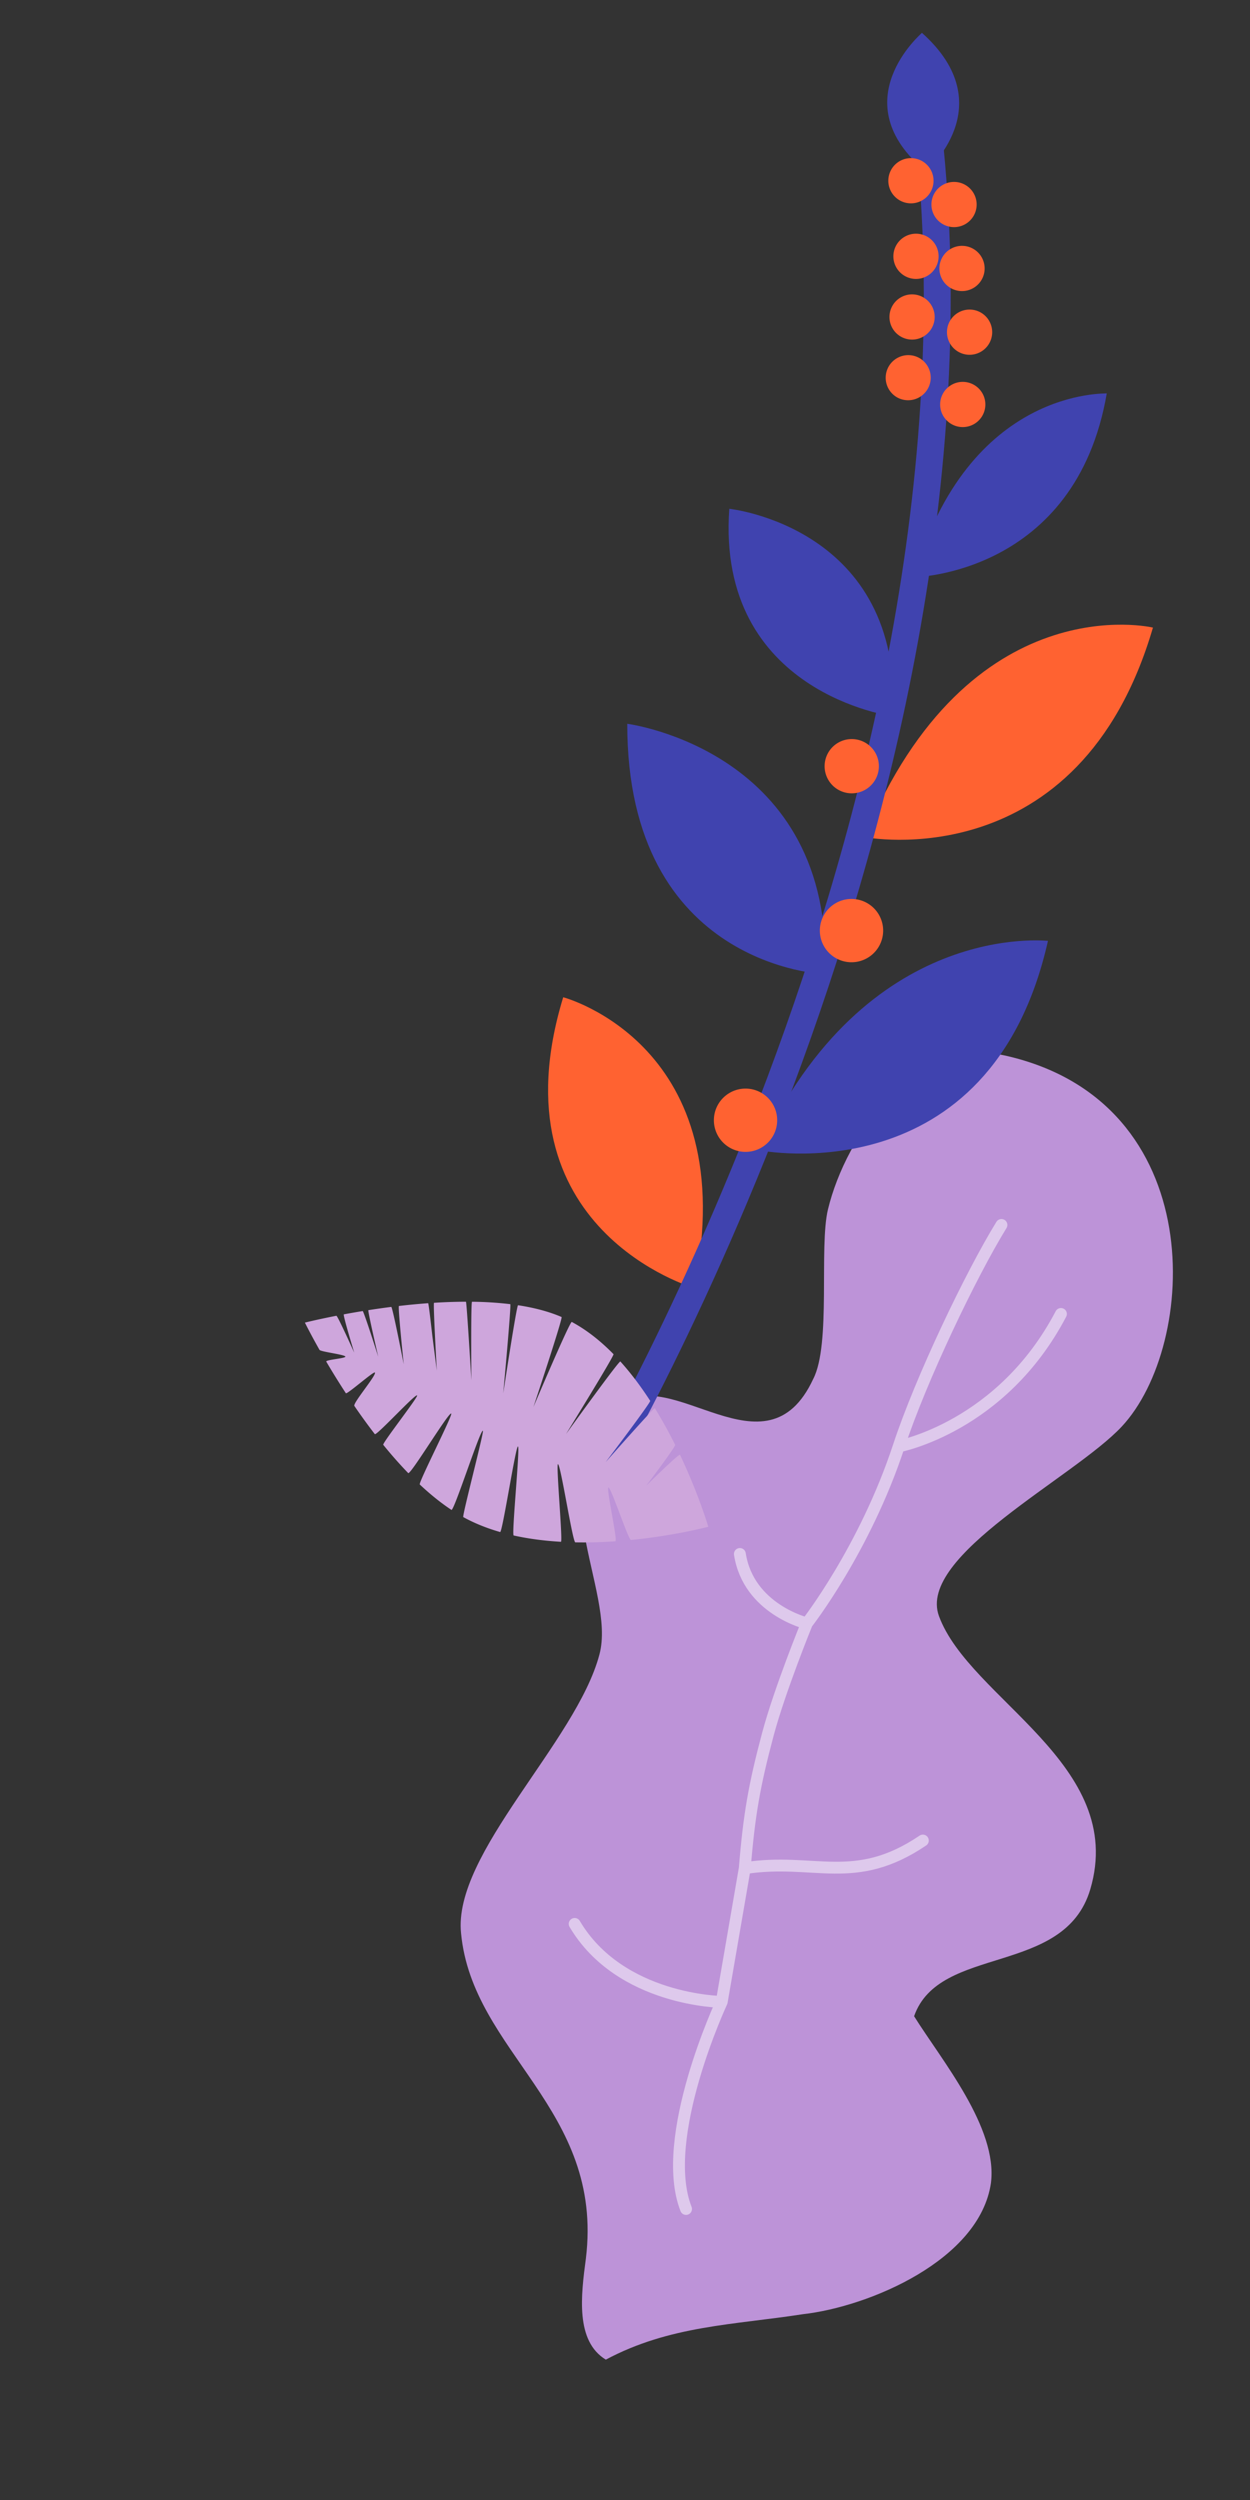
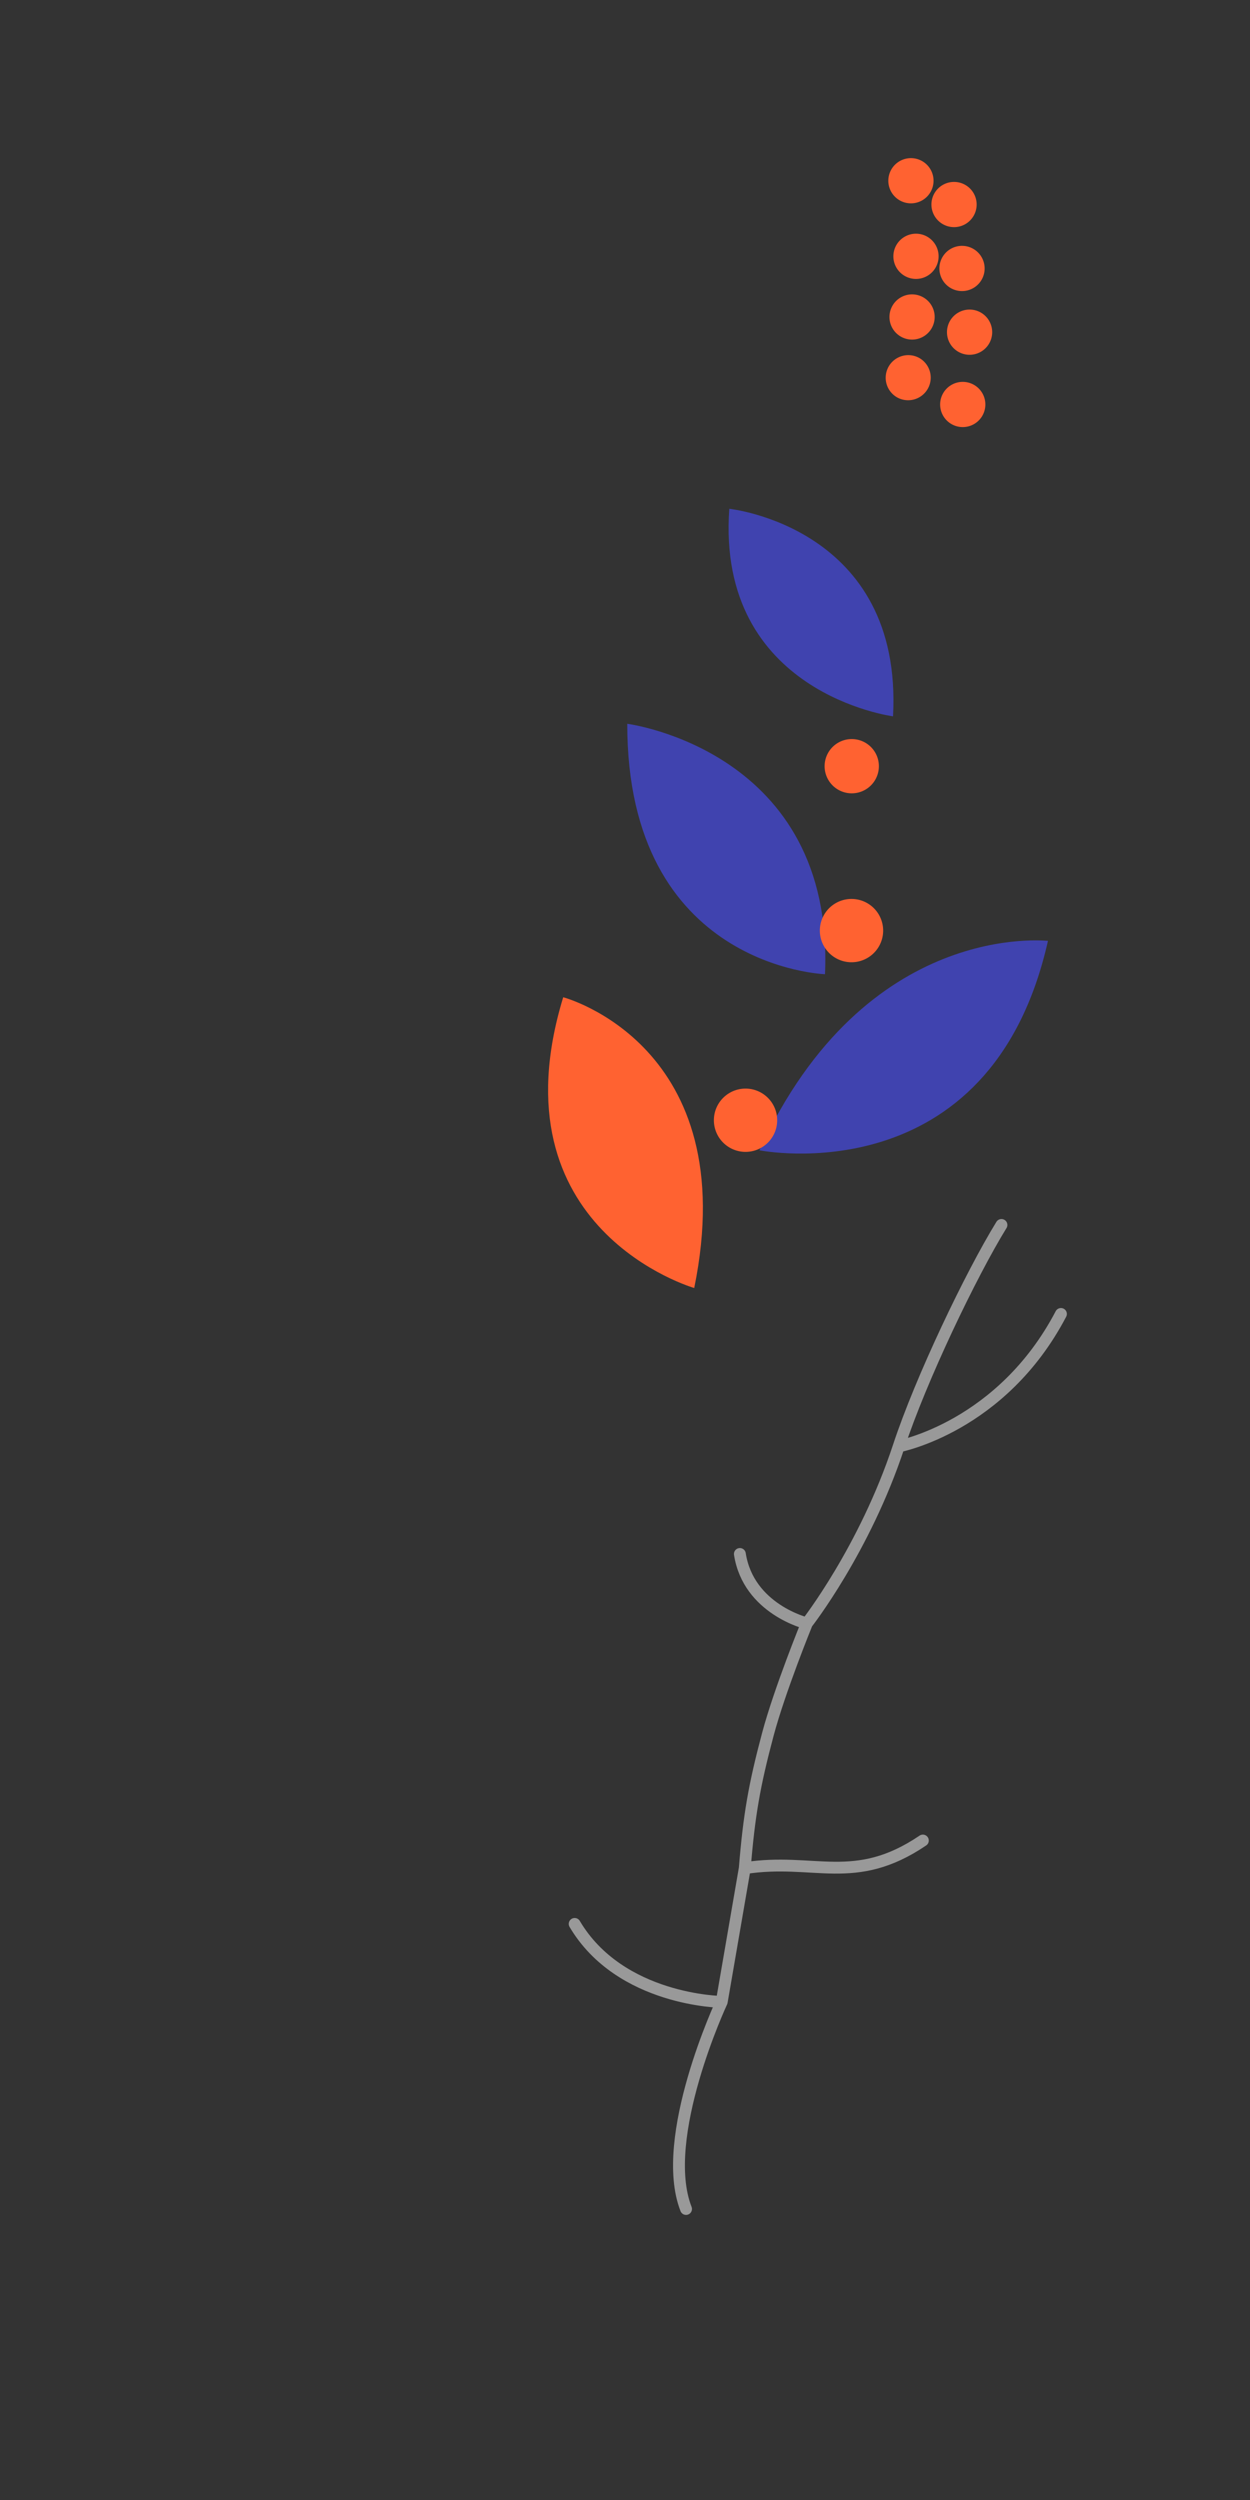
<svg xmlns="http://www.w3.org/2000/svg" width="211" height="422" fill="none">
  <rect width="100%" height="100%" fill="#333333" stroke="none" />
-   <path d="M139.76 204.146c-1.53 6.34.552 22.767-2.489 28.624-7.99 17.229-24.104-2.912-32.83 4.607-14.086 12.138-.322 31.06-3.263 41.922-3.899 14.737-24.785 33.584-23.35 47.051 1.922 20.171 24.15 29.581 21.07 54.89-.83 6.231-1.792 13.919 3.362 17.069 10.802-5.77 21.603-5.863 33.27-7.673 11.162-1.257 29.845-9.121 31.744-22.154 1.169-9.339-8.298-20.659-12.975-28.143 4.241-12.14 25.385-6.713 29.738-21.415 6.248-21.099-20.415-32.137-25.543-46.136-3.732-10.191 22.779-23.359 30.834-31.96 12.906-13.781 15.051-54.809-19.594-62.633-15.101-3.411-26.913 13.27-29.974 25.951z" fill="#BD93D8" />
  <path opacity=".5" d="M169.045 206.772c-5.154 8.373-13.582 25.977-17.338 37.375m-35.903 128.729c-4.7-12.03 6.025-34.957 6.025-34.957m3.061-75.608c1.449 9.345 11.309 11.715 11.309 11.715m0 0s-4.591 11.244-6.587 18.741c-2.303 8.645-3.167 13.659-3.892 22.576m10.479-41.317s9.773-12.478 15.508-29.879m-54.703 80.609c7.683 12.985 24.825 13.163 24.825 13.163m0 0l3.891-22.576m0 0c11.739-1.82 18.512 3.155 30.059-4.66m-4.072-66.536s17.374-3.255 27.38-22.351" stroke="#fff" stroke-width="2" stroke-linecap="round" stroke-linejoin="round" />
-   <path d="M156.292 28.946s13.06-11.126-.67-23.404c.008.045-13.622 11.585.67 23.404zm-2.036 68.494s27.315-.417 32.567-31.04c.023.1-23.361-1.125-32.567 31.04z" fill="#4043AF" />
-   <path d="M145.918 141.298s36.265 7.178 48.699-35.36c0 0-30.997-7.41-48.699 35.36z" fill="#FF6231" />
  <path d="M128.197 194.171s38.997 7.812 48.7-35.359c-.038.061-30.723-3.727-48.7 35.359zm22.547-73.254s-29.874-3.878-27.638-35.034c0 0 29.36 3.097 27.638 35.034zm-11.484 43.529s-33.429-1.1-33.377-42.271c0 0 35.042 4.51 33.377 42.271z" fill="#4043AF" />
  <path d="M117.184 217.416s-34.094-9.813-22.114-49.081c0 0 30.515 8.056 22.114 49.081z" fill="#FF6231" />
-   <path d="M97.962 249.904l3.972 2.443c.752-1.223 73.93-124.172 55.598-241.296l-4.475.703c18.032 115.422-54.404 236.89-55.095 238.15z" fill="#4043AF" />
  <path d="M140.933 161.636a5.343 5.343 0 105.6-9.102 5.343 5.343 0 00-5.6 9.102zm-17.893 32.006a5.342 5.342 0 105.598-9.1 5.342 5.342 0 00-5.598 9.1zm18.336-60.406a4.58 4.58 0 104.798-7.803 4.58 4.58 0 00-4.798 7.803zm19.137-61.709a3.816 3.816 0 103.999-6.501 3.816 3.816 0 00-3.999 6.501zm-8.587-14.789a3.816 3.816 0 103.999-6.5 3.816 3.816 0 00-3.999 6.5zm7.117-18.963a3.816 3.816 0 103.999-6.501 3.816 3.816 0 00-3.999 6.501zm1.311 10.773a3.818 3.818 0 104-6.504 3.818 3.818 0 00-4 6.504zm1.312 10.774a3.816 3.816 0 103.999-6.501 3.816 3.816 0 00-3.999 6.501zm-10.376 7.673a3.816 3.816 0 103.999-6.501 3.816 3.816 0 00-3.999 6.5zm1.273-20.513a3.817 3.817 0 103.998-6.502 3.817 3.817 0 00-3.998 6.502zm-.796-12.722a3.816 3.816 0 103.999-6.501 3.816 3.816 0 00-3.999 6.501z" fill="#FF6231" />
-   <path d="M51.467 223.256s2.04-.517 5.312-1.155c.206-.04 3.018 6.233 3.018 6.233s-1.97-6.434-1.754-6.473c.98-.183 2.044-.37 3.178-.555.169-.027 2.628 7.712 2.628 7.712s-1.82-7.841-1.668-7.865c1.224-.191 2.52-.376 3.865-.547.215-.027 2.105 9.68 2.105 9.68s-1.024-9.813-.806-9.838a116.16 116.16 0 014.923-.469c.077-.005.404 2.833.731 5.675l.735 5.697s-.647-11.428-.47-11.439a87.674 87.674 0 015.389-.182c.126-.001.914 13.271.914 13.271s-.103-13.269.113-13.266a59.02 59.02 0 016.455.407c.196.024-1.187 15.048-1.187 15.048s2.26-14.904 2.501-14.867c2.665.407 5.16 1.046 7.345 1.987.263.113-4.752 15.194-4.752 15.194s6.166-14.527 6.477-14.36c2.56 1.375 4.907 3.258 7.043 5.44.188.193-8.016 13.48-8.016 13.48s8.976-12.465 9.173-12.246c1.85 2.053 3.528 4.318 5.033 6.642.15.232-7.516 10.347-7.516 10.347s8.19-9.285 8.303-9.103a79.143 79.143 0 013.426 6.183c.139.276-4.892 6.908-4.892 6.908s5.578-5.507 5.713-5.222c3.178 6.705 4.775 12.143 4.775 12.143s-5.55 1.487-13.05 2.232c-.432.043-3.354-8.883-3.798-8.846-.436.037 1.606 9.038 1.16 9.068a76.13 76.13 0 01-6.757.179c-.46-.009-2.47-13.181-2.933-13.2-.349-.014.851 13.127.501 13.107-2.674-.154-5.368-.487-7.974-1.066-.382-.085 1.102-14.932.724-15.028-.385-.098-2.632 14.556-3.012 14.447-2.187-.629-4.283-1.456-6.22-2.523-.233-.129 3.543-14.437 3.31-14.574-.437-.259-4.88 13.644-5.313 13.358-1.834-1.215-3.621-2.672-5.34-4.285-.276-.259 5.582-11.705 5.31-11.972-.382-.373-6.893 10.43-7.267 10.043a73.279 73.279 0 01-4.209-4.77c-.208-.257 5.922-8.081 5.717-8.339-.273-.345-6.88 6.876-7.146 6.53a105.993 105.993 0 01-3.446-4.752c-.309-.451 3.761-5.199 3.467-5.642-.181-.272-4.731 3.759-4.906 3.491a132.138 132.138 0 01-3.3-5.324c-.197-.335 3.397-.554 3.215-.871-.204-.352-4.181-.799-4.366-1.126-1.577-2.793-2.461-4.597-2.461-4.597z" fill="#CEA6DC" />
</svg>